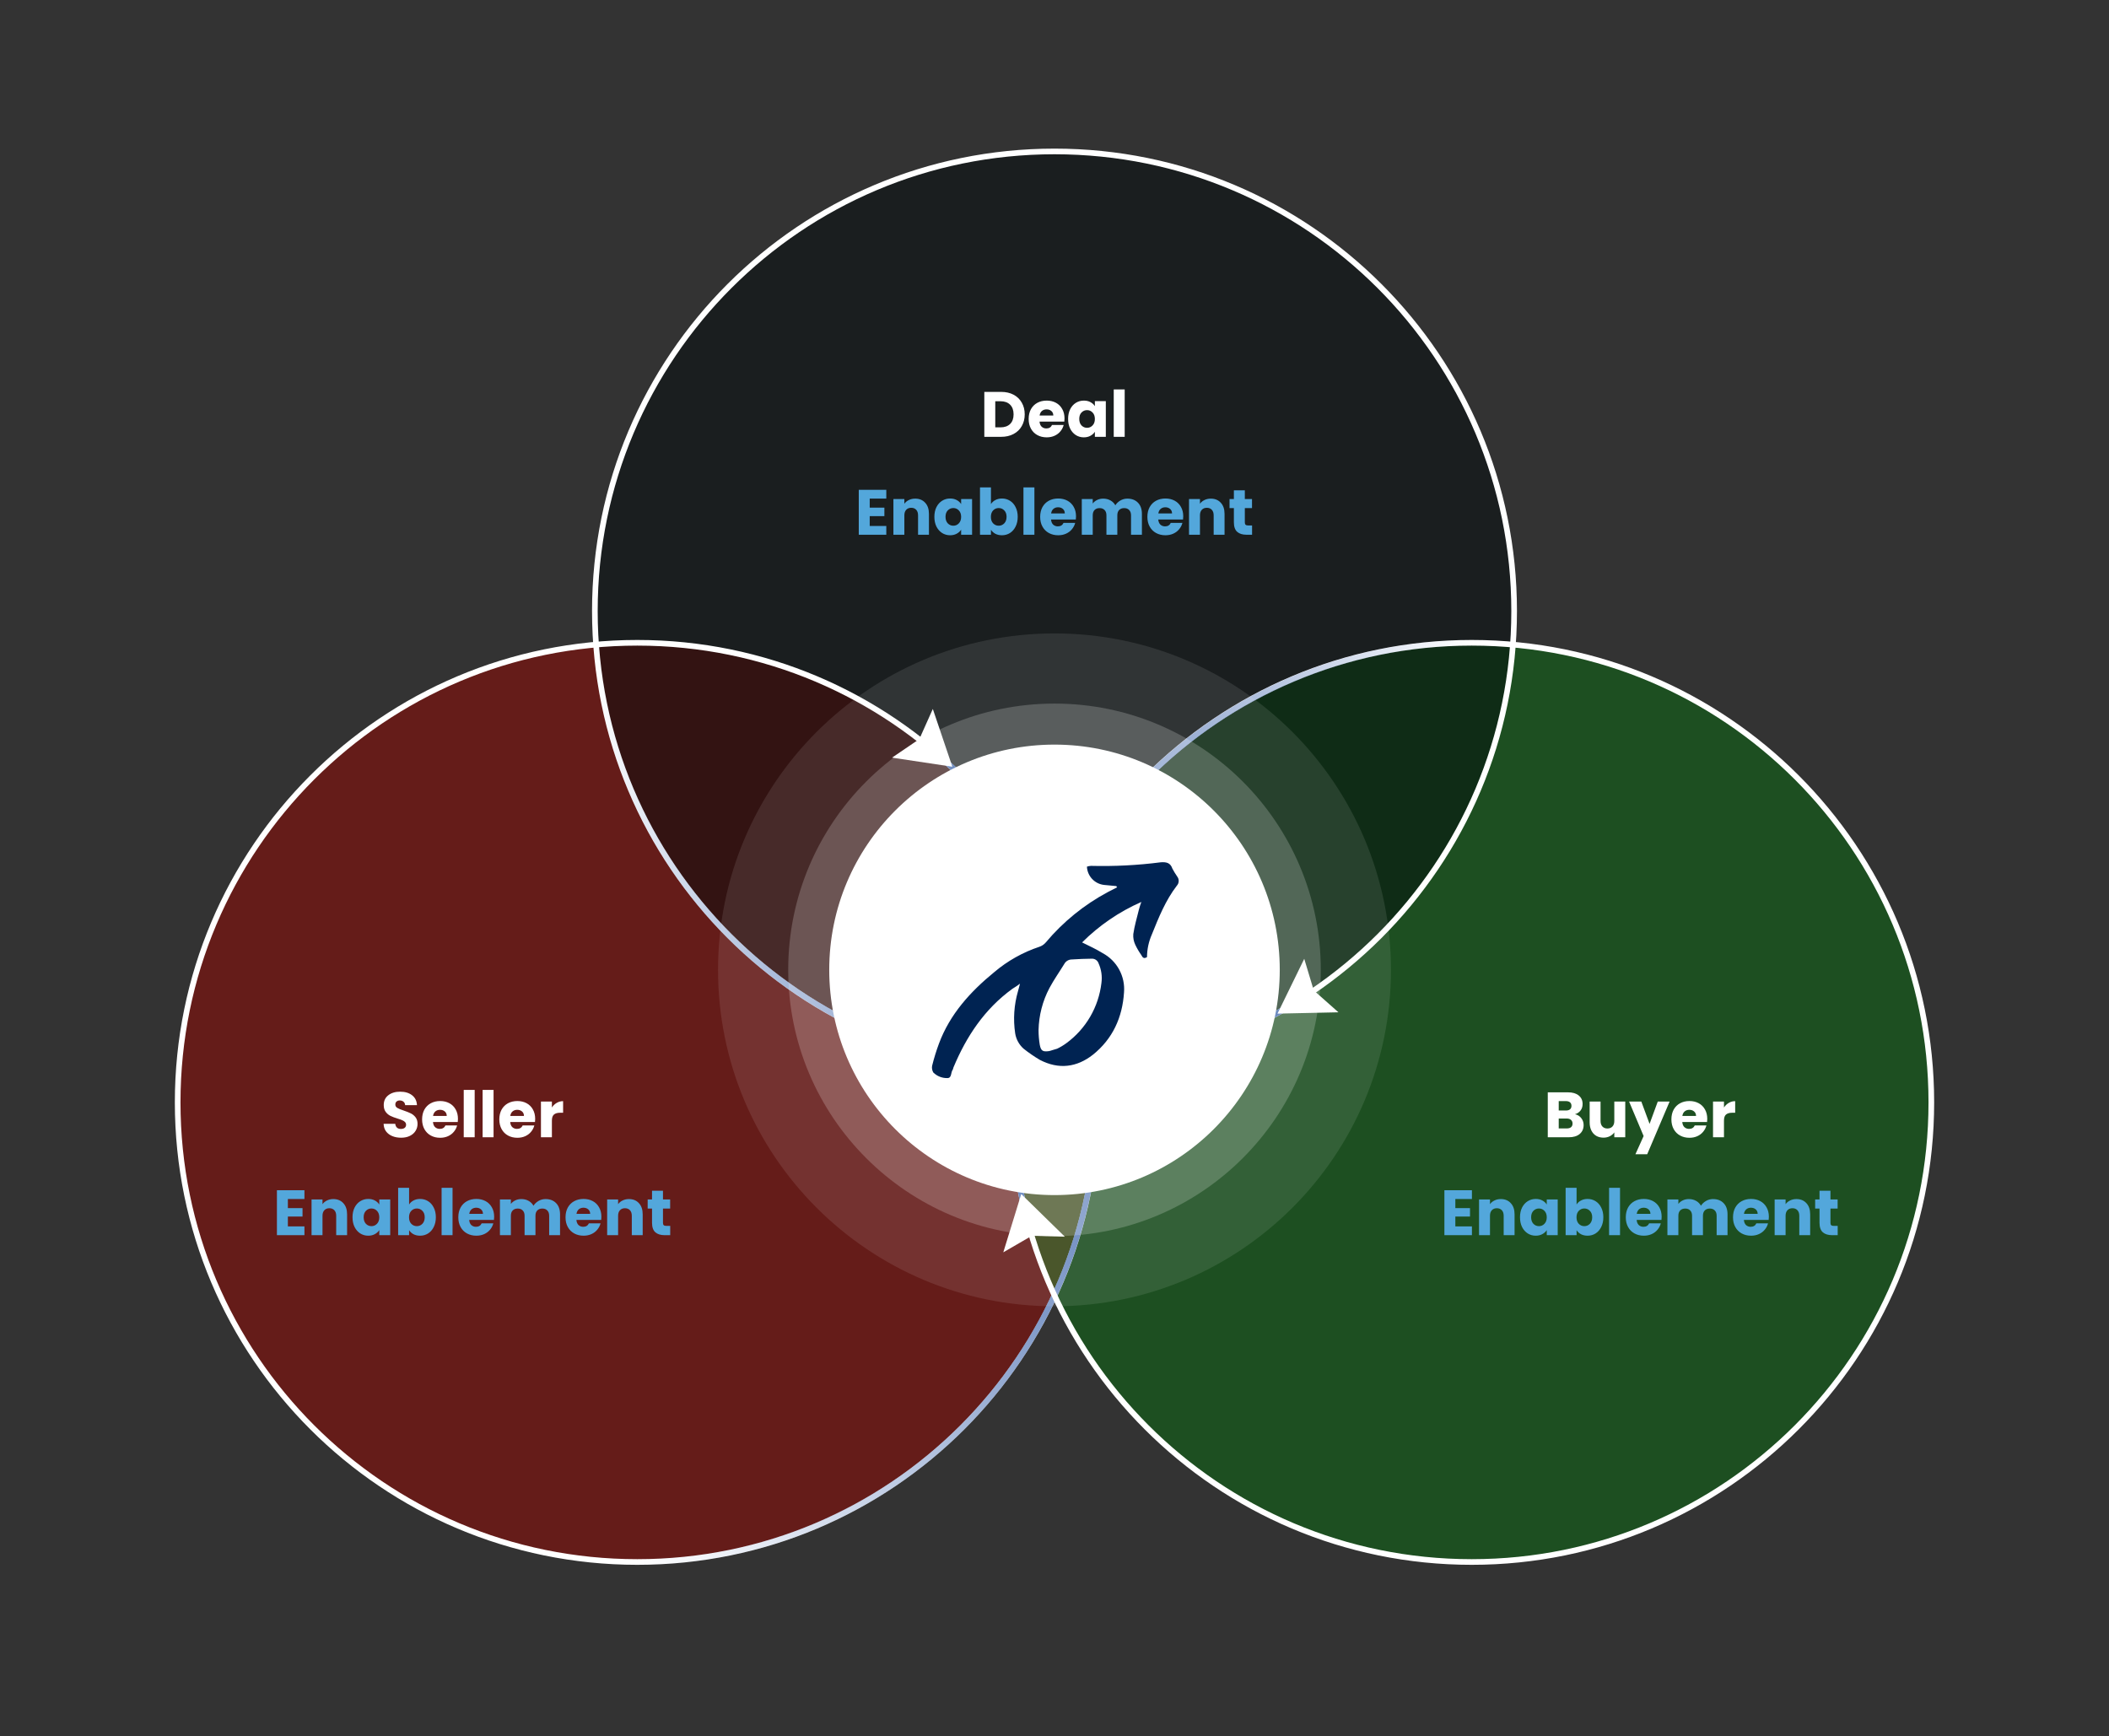
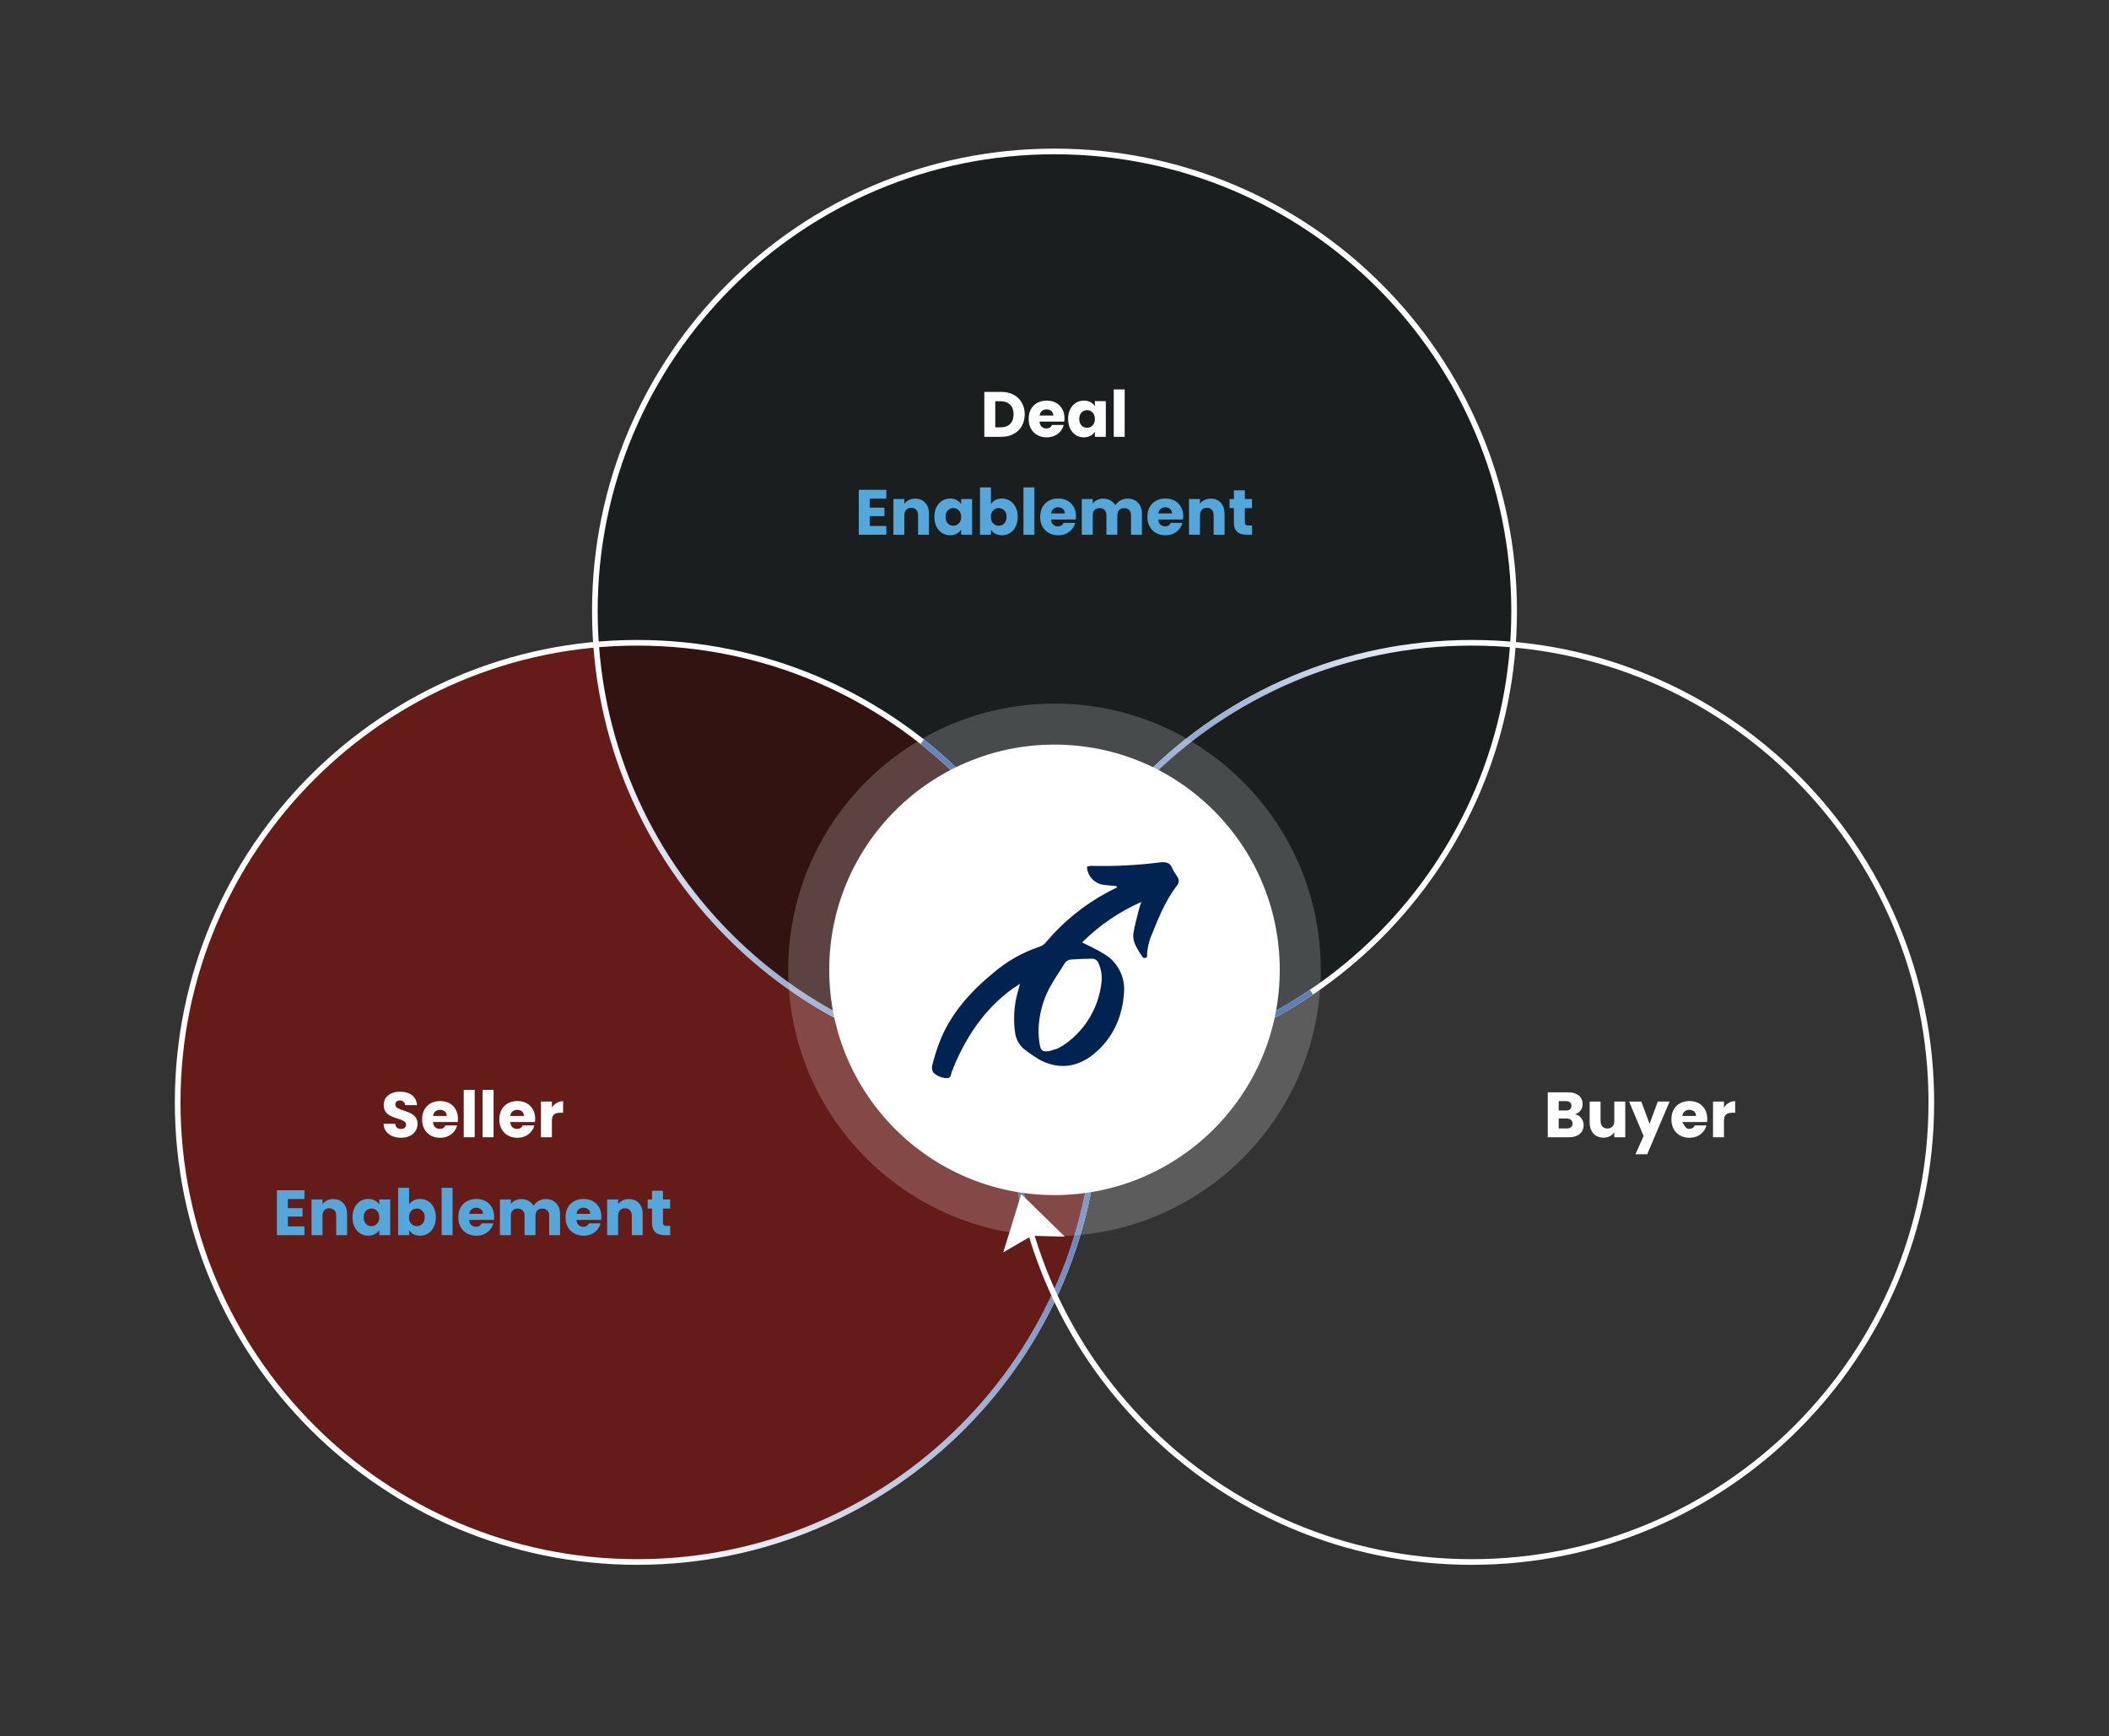
<svg xmlns="http://www.w3.org/2000/svg" width="560" height="461" viewBox="0 0 560 461" fill="none">
  <rect x="0" y="0" width="560" height="461" fill="#333333" stroke="none" />
  <path d="M169.051 415.095C236.457 415.095 291.099 360.452 291.099 293.047C291.099 225.642 236.457 171 169.051 171C101.646 171 47.004 225.642 47.004 293.047C47.004 360.452 101.646 415.095 169.051 415.095Z" fill="#990700" fill-opacity="0.5" />
-   <path d="M390.777 414.786C458.182 414.786 512.824 360.143 512.824 292.738C512.824 225.333 458.182 170.691 390.777 170.691C323.372 170.691 268.729 225.333 268.729 292.738C268.729 360.143 323.372 414.786 390.777 414.786Z" fill="#096D11" fill-opacity="0.5" />
  <path d="M280.047 284.309C347.452 284.309 402.094 229.666 402.094 162.261C402.094 94.856 347.452 40.214 280.047 40.214C212.642 40.214 157.999 94.856 157.999 162.261C157.999 229.666 212.642 284.309 280.047 284.309Z" fill="#020A0C" fill-opacity="0.5" />
  <path d="M280 284.309C347.405 284.309 402.047 229.666 402.047 162.261C402.047 94.856 347.405 40.214 280 40.214C212.595 40.214 157.952 94.856 157.952 162.261C157.952 229.666 212.595 284.309 280 284.309Z" stroke="white" stroke-width="1.5" stroke-miterlimit="10" />
  <path d="M348.238 263.465C329.875 275.841 308.491 282.989 286.376 284.143C264.262 285.297 242.25 280.413 222.699 270.015C203.148 259.616 186.793 244.095 175.388 225.114C163.982 206.132 157.955 184.406 157.952 162.261" stroke="url(#paint0_linear_644_221)" stroke-width="1.5" stroke-miterlimit="10" />
  <path d="M169.223 414.786C236.628 414.786 291.271 360.143 291.271 292.738C291.271 225.333 236.628 170.691 169.223 170.691C101.818 170.691 47.176 225.333 47.176 292.738C47.176 360.143 101.818 414.786 169.223 414.786Z" stroke="white" stroke-width="1.5" stroke-miterlimit="10" />
  <path d="M244.873 196.958C264.769 212.674 279.277 234.197 286.382 258.537C293.486 282.876 292.833 308.824 284.515 332.776C276.197 356.727 260.626 377.494 239.964 392.191C219.303 406.888 194.578 414.785 169.223 414.786" stroke="url(#paint1_linear_644_221)" stroke-width="1.5" stroke-miterlimit="10" />
  <path d="M390.777 414.786C458.182 414.786 512.824 360.143 512.824 292.738C512.824 225.333 458.182 170.691 390.777 170.691C323.372 170.691 268.729 225.333 268.729 292.738C268.729 360.143 323.372 414.786 390.777 414.786Z" stroke="white" stroke-width="1.5" stroke-miterlimit="10" />
  <path d="M273.248 325.756C268.171 307.612 267.359 288.538 270.878 270.028C274.397 251.518 282.15 234.073 293.531 219.057C304.912 204.041 319.612 191.861 336.482 183.471C353.353 175.08 371.935 170.706 390.777 170.691" stroke="url(#paint2_linear_644_221)" stroke-width="1.5" stroke-miterlimit="10" />
-   <path opacity="0.1" d="M280 346.879C329.34 346.879 369.338 306.881 369.338 257.542C369.338 208.202 329.34 168.204 280 168.204C230.66 168.204 190.662 208.202 190.662 257.542C190.662 306.881 230.66 346.879 280 346.879Z" fill="white" />
  <path opacity="0.2" d="M280 328.25C319.051 328.25 350.708 296.592 350.708 257.542C350.708 218.491 319.051 186.834 280 186.834C240.949 186.834 209.292 218.491 209.292 257.542C209.292 296.592 240.949 328.25 280 328.25Z" fill="white" />
  <path d="M280 317.355C313.034 317.355 339.813 290.575 339.813 257.542C339.813 224.508 313.034 197.728 280 197.728C246.966 197.728 220.187 224.508 220.187 257.542C220.187 290.575 246.966 317.355 280 317.355Z" fill="white" />
  <path d="M296.425 235.301C295.355 235.196 294.177 235.09 293.107 234.985C291.906 234.838 290.796 234.271 289.973 233.384C289.15 232.497 288.668 231.348 288.611 230.14C288.956 230.019 289.316 229.948 289.681 229.929C295.869 230.089 302.061 229.772 308.2 228.981C309.699 228.876 310.769 229.086 311.305 230.666C311.693 231.392 312.122 232.095 312.589 232.773C312.86 233.125 312.998 233.561 312.978 234.004C312.959 234.447 312.783 234.869 312.482 235.196C309.485 239.093 307.665 243.622 305.845 248.152C305.012 250.045 304.575 252.088 304.561 254.156C303.704 254.683 303.383 254.261 303.062 253.629C302.448 252.765 301.911 251.848 301.456 250.891C301.031 250.006 300.847 249.025 300.921 248.047C301.242 245.834 301.884 243.728 302.42 241.516C302.597 240.837 302.811 240.169 303.062 239.514C297.197 242.091 291.861 245.734 287.326 250.259C289.253 251.207 291.073 252.049 292.785 253.103C294.644 254.1 296.171 255.617 297.178 257.47C298.186 259.322 298.631 261.429 298.459 263.531C298.031 270.167 295.462 275.855 290.216 280.068C285.934 283.439 281.117 284.071 276.086 281.437C274.594 280.552 273.163 279.567 271.804 278.488C270.596 277.425 269.801 275.971 269.556 274.38C269 270.648 269.256 266.839 270.305 263.215C270.413 262.688 270.627 262.161 270.841 261.213C270.187 261.704 269.508 262.161 268.807 262.583C261.421 267.955 256.603 275.223 253.178 283.439C253.071 283.649 253.071 283.965 252.964 284.071C252.429 284.808 252.75 286.283 251.572 286.283C250.881 286.302 250.192 286.182 249.548 285.929C248.904 285.675 248.318 285.294 247.826 284.808C247.505 284.27 247.391 283.633 247.504 283.017C247.998 281.018 248.606 279.049 249.324 277.119C252.215 269.324 257.674 263.32 263.99 258.159C267.519 255.166 271.589 252.878 275.979 251.417C276.646 251.196 277.239 250.795 277.692 250.259C282.281 244.786 287.877 240.245 294.177 236.881C295.033 236.46 295.783 236.038 296.639 235.617C296.532 235.512 296.425 235.406 296.425 235.301ZM280.689 278.488C281.554 278.075 282.379 277.581 283.151 277.013C285.723 275.13 287.877 272.735 289.48 269.98C291.082 267.225 292.098 264.169 292.464 261.003C292.699 259.246 292.439 257.459 291.715 255.841C291.597 255.478 291.369 255.161 291.061 254.934C290.754 254.708 290.384 254.583 290.002 254.577C288.182 254.577 286.363 254.682 284.543 254.788C284.149 254.796 283.763 254.907 283.425 255.111C283.087 255.314 282.808 255.602 282.616 255.947C281.331 258.053 279.833 260.16 278.655 262.372C276.838 265.819 275.849 269.642 275.765 273.537C275.765 274.843 275.873 276.147 276.086 277.435C276.407 279.12 276.943 279.331 278.548 279.12C279.083 279.015 279.833 278.699 280.689 278.488Z" fill="#002352" />
  <path d="M265.836 104.066C267.094 104.066 268.193 104.315 269.134 104.814C270.074 105.313 270.8 106.015 271.31 106.922C271.831 107.817 272.092 108.854 272.092 110.033C272.092 111.2 271.831 112.237 271.31 113.144C270.8 114.051 270.069 114.753 269.117 115.252C268.176 115.751 267.082 116 265.836 116H261.365V104.066H265.836ZM265.649 113.484C266.748 113.484 267.604 113.184 268.216 112.583C268.828 111.982 269.134 111.132 269.134 110.033C269.134 108.934 268.828 108.078 268.216 107.466C267.604 106.854 266.748 106.548 265.649 106.548H264.272V113.484H265.649ZM282.658 111.104C282.658 111.376 282.641 111.659 282.607 111.954H276.028C276.073 112.543 276.26 112.997 276.589 113.314C276.929 113.62 277.343 113.773 277.83 113.773C278.555 113.773 279.06 113.467 279.343 112.855H282.437C282.278 113.478 281.989 114.039 281.57 114.538C281.162 115.037 280.646 115.428 280.023 115.711C279.4 115.994 278.703 116.136 277.932 116.136C277.003 116.136 276.175 115.938 275.45 115.541C274.725 115.144 274.158 114.578 273.75 113.841C273.342 113.104 273.138 112.243 273.138 111.257C273.138 110.271 273.336 109.41 273.733 108.673C274.141 107.936 274.708 107.37 275.433 106.973C276.158 106.576 276.991 106.378 277.932 106.378C278.85 106.378 279.666 106.571 280.38 106.956C281.094 107.341 281.649 107.891 282.046 108.605C282.454 109.319 282.658 110.152 282.658 111.104ZM279.683 110.339C279.683 109.84 279.513 109.444 279.173 109.149C278.833 108.854 278.408 108.707 277.898 108.707C277.411 108.707 276.997 108.849 276.657 109.132C276.328 109.415 276.124 109.818 276.045 110.339H279.683ZM283.614 111.24C283.614 110.265 283.795 109.41 284.158 108.673C284.532 107.936 285.036 107.37 285.671 106.973C286.305 106.576 287.014 106.378 287.796 106.378C288.464 106.378 289.048 106.514 289.547 106.786C290.057 107.058 290.448 107.415 290.72 107.857V106.514H293.627V116H290.72V114.657C290.436 115.099 290.04 115.456 289.53 115.728C289.031 116 288.447 116.136 287.779 116.136C287.008 116.136 286.305 115.938 285.671 115.541C285.036 115.133 284.532 114.561 284.158 113.824C283.795 113.076 283.614 112.215 283.614 111.24ZM290.72 111.257C290.72 110.532 290.516 109.959 290.108 109.54C289.711 109.121 289.224 108.911 288.646 108.911C288.068 108.911 287.575 109.121 287.167 109.54C286.77 109.948 286.572 110.515 286.572 111.24C286.572 111.965 286.77 112.543 287.167 112.974C287.575 113.393 288.068 113.603 288.646 113.603C289.224 113.603 289.711 113.393 290.108 112.974C290.516 112.555 290.72 111.982 290.72 111.257ZM298.637 103.42V116H295.73V103.42H298.637Z" fill="white" />
  <path d="M230.936 132.395V134.809H234.829V137.053H230.936V139.671H235.339V142H228.029V130.066H235.339V132.395H230.936ZM243.006 132.412C244.117 132.412 245.001 132.775 245.658 133.5C246.327 134.214 246.661 135.2 246.661 136.458V142H243.771V136.849C243.771 136.214 243.607 135.721 243.278 135.37C242.949 135.019 242.507 134.843 241.952 134.843C241.397 134.843 240.955 135.019 240.626 135.37C240.297 135.721 240.133 136.214 240.133 136.849V142H237.226V132.514H240.133V133.772C240.428 133.353 240.824 133.024 241.323 132.786C241.822 132.537 242.383 132.412 243.006 132.412ZM248.103 137.24C248.103 136.265 248.284 135.41 248.647 134.673C249.021 133.936 249.525 133.37 250.16 132.973C250.795 132.576 251.503 132.378 252.285 132.378C252.954 132.378 253.537 132.514 254.036 132.786C254.546 133.058 254.937 133.415 255.209 133.857V132.514H258.116V142H255.209V140.657C254.926 141.099 254.529 141.456 254.019 141.728C253.52 142 252.937 142.136 252.268 142.136C251.497 142.136 250.795 141.938 250.16 141.541C249.525 141.133 249.021 140.561 248.647 139.824C248.284 139.076 248.103 138.215 248.103 137.24ZM255.209 137.257C255.209 136.532 255.005 135.959 254.597 135.54C254.2 135.121 253.713 134.911 253.135 134.911C252.557 134.911 252.064 135.121 251.656 135.54C251.259 135.948 251.061 136.515 251.061 137.24C251.061 137.965 251.259 138.543 251.656 138.974C252.064 139.393 252.557 139.603 253.135 139.603C253.713 139.603 254.2 139.393 254.597 138.974C255.005 138.555 255.209 137.982 255.209 137.257ZM263.126 133.857C263.398 133.415 263.789 133.058 264.299 132.786C264.809 132.514 265.393 132.378 266.05 132.378C266.832 132.378 267.54 132.576 268.175 132.973C268.81 133.37 269.308 133.936 269.671 134.673C270.045 135.41 270.232 136.265 270.232 137.24C270.232 138.215 270.045 139.076 269.671 139.824C269.308 140.561 268.81 141.133 268.175 141.541C267.54 141.938 266.832 142.136 266.05 142.136C265.381 142.136 264.798 142.006 264.299 141.745C263.8 141.473 263.409 141.116 263.126 140.674V142H260.219V129.42H263.126V133.857ZM267.274 137.24C267.274 136.515 267.07 135.948 266.662 135.54C266.265 135.121 265.772 134.911 265.183 134.911C264.605 134.911 264.112 135.121 263.704 135.54C263.307 135.959 263.109 136.532 263.109 137.257C263.109 137.982 263.307 138.555 263.704 138.974C264.112 139.393 264.605 139.603 265.183 139.603C265.761 139.603 266.254 139.393 266.662 138.974C267.07 138.543 267.274 137.965 267.274 137.24ZM274.664 129.42V142H271.757V129.42H274.664ZM285.713 137.104C285.713 137.376 285.696 137.659 285.662 137.954H279.083C279.128 138.543 279.315 138.997 279.644 139.314C279.984 139.62 280.397 139.773 280.885 139.773C281.61 139.773 282.114 139.467 282.398 138.855H285.492C285.333 139.478 285.044 140.039 284.625 140.538C284.217 141.037 283.701 141.428 283.078 141.711C282.454 141.994 281.757 142.136 280.987 142.136C280.057 142.136 279.23 141.938 278.505 141.541C277.779 141.144 277.213 140.578 276.805 139.841C276.397 139.104 276.193 138.243 276.193 137.257C276.193 136.271 276.391 135.41 276.788 134.673C277.196 133.936 277.762 133.37 278.488 132.973C279.213 132.576 280.046 132.378 280.987 132.378C281.905 132.378 282.721 132.571 283.435 132.956C284.149 133.341 284.704 133.891 285.101 134.605C285.509 135.319 285.713 136.152 285.713 137.104ZM282.738 136.339C282.738 135.84 282.568 135.444 282.228 135.149C281.888 134.854 281.463 134.707 280.953 134.707C280.465 134.707 280.052 134.849 279.712 135.132C279.383 135.415 279.179 135.818 279.1 136.339H282.738ZM299.35 132.412C300.529 132.412 301.464 132.769 302.155 133.483C302.858 134.197 303.209 135.189 303.209 136.458V142H300.319V136.849C300.319 136.237 300.155 135.767 299.826 135.438C299.509 135.098 299.067 134.928 298.5 134.928C297.934 134.928 297.486 135.098 297.157 135.438C296.84 135.767 296.681 136.237 296.681 136.849V142H293.791V136.849C293.791 136.237 293.627 135.767 293.298 135.438C292.981 135.098 292.539 134.928 291.972 134.928C291.406 134.928 290.958 135.098 290.629 135.438C290.312 135.767 290.153 136.237 290.153 136.849V142H287.246V132.514H290.153V133.704C290.448 133.307 290.833 132.996 291.309 132.769C291.785 132.531 292.324 132.412 292.924 132.412C293.638 132.412 294.273 132.565 294.828 132.871C295.395 133.177 295.837 133.613 296.154 134.18C296.483 133.659 296.931 133.234 297.497 132.905C298.064 132.576 298.682 132.412 299.35 132.412ZM314.184 137.104C314.184 137.376 314.167 137.659 314.133 137.954H307.554C307.6 138.543 307.787 138.997 308.115 139.314C308.455 139.62 308.869 139.773 309.356 139.773C310.082 139.773 310.586 139.467 310.869 138.855H313.963C313.805 139.478 313.516 140.039 313.096 140.538C312.688 141.037 312.173 141.428 311.549 141.711C310.926 141.994 310.229 142.136 309.458 142.136C308.529 142.136 307.702 141.938 306.976 141.541C306.251 141.144 305.684 140.578 305.276 139.841C304.868 139.104 304.664 138.243 304.664 137.257C304.664 136.271 304.863 135.41 305.259 134.673C305.667 133.936 306.234 133.37 306.959 132.973C307.685 132.576 308.518 132.378 309.458 132.378C310.376 132.378 311.192 132.571 311.906 132.956C312.62 133.341 313.176 133.891 313.572 134.605C313.98 135.319 314.184 136.152 314.184 137.104ZM311.209 136.339C311.209 135.84 311.039 135.444 310.699 135.149C310.359 134.854 309.934 134.707 309.424 134.707C308.937 134.707 308.523 134.849 308.183 135.132C307.855 135.415 307.651 135.818 307.571 136.339H311.209ZM321.498 132.412C322.609 132.412 323.493 132.775 324.15 133.5C324.819 134.214 325.153 135.2 325.153 136.458V142H322.263V136.849C322.263 136.214 322.099 135.721 321.77 135.37C321.441 135.019 320.999 134.843 320.444 134.843C319.889 134.843 319.447 135.019 319.118 135.37C318.789 135.721 318.625 136.214 318.625 136.849V142H315.718V132.514H318.625V133.772C318.92 133.353 319.316 133.024 319.815 132.786C320.314 132.537 320.875 132.412 321.498 132.412ZM332.46 139.535V142H330.981C329.927 142 329.105 141.745 328.516 141.235C327.927 140.714 327.632 139.869 327.632 138.702V134.928H326.476V132.514H327.632V130.202H330.539V132.514H332.443V134.928H330.539V138.736C330.539 139.019 330.607 139.223 330.743 139.348C330.879 139.473 331.106 139.535 331.423 139.535H332.46Z" fill="#53A7DB" />
  <path d="M106.518 302.119C105.645 302.119 104.863 301.977 104.172 301.694C103.48 301.411 102.925 300.991 102.506 300.436C102.098 299.881 101.882 299.212 101.86 298.43H104.954C104.999 298.872 105.152 299.212 105.413 299.45C105.673 299.677 106.013 299.79 106.433 299.79C106.863 299.79 107.203 299.694 107.453 299.501C107.702 299.297 107.827 299.019 107.827 298.668C107.827 298.373 107.725 298.13 107.521 297.937C107.328 297.744 107.084 297.586 106.79 297.461C106.506 297.336 106.098 297.195 105.566 297.036C104.795 296.798 104.166 296.56 103.679 296.322C103.191 296.084 102.772 295.733 102.421 295.268C102.069 294.803 101.894 294.197 101.894 293.449C101.894 292.338 102.296 291.471 103.101 290.848C103.905 290.213 104.954 289.896 106.246 289.896C107.56 289.896 108.62 290.213 109.425 290.848C110.229 291.471 110.66 292.344 110.717 293.466H107.572C107.549 293.081 107.407 292.78 107.147 292.565C106.886 292.338 106.552 292.225 106.144 292.225C105.792 292.225 105.509 292.321 105.294 292.514C105.078 292.695 104.971 292.962 104.971 293.313C104.971 293.698 105.152 293.999 105.515 294.214C105.877 294.429 106.444 294.662 107.215 294.911C107.985 295.172 108.609 295.421 109.085 295.659C109.572 295.897 109.991 296.243 110.343 296.696C110.694 297.149 110.87 297.733 110.87 298.447C110.87 299.127 110.694 299.745 110.343 300.3C110.003 300.855 109.504 301.297 108.847 301.626C108.189 301.955 107.413 302.119 106.518 302.119ZM121.6 297.104C121.6 297.376 121.583 297.659 121.549 297.954H114.97C115.016 298.543 115.203 298.997 115.531 299.314C115.871 299.62 116.285 299.773 116.772 299.773C117.498 299.773 118.002 299.467 118.285 298.855H121.379C121.221 299.478 120.932 300.039 120.512 300.538C120.104 301.037 119.589 301.428 118.965 301.711C118.342 301.994 117.645 302.136 116.874 302.136C115.945 302.136 115.118 301.938 114.392 301.541C113.667 301.144 113.1 300.578 112.692 299.841C112.284 299.104 112.08 298.243 112.08 297.257C112.08 296.271 112.279 295.41 112.675 294.673C113.083 293.936 113.65 293.37 114.375 292.973C115.101 292.576 115.934 292.378 116.874 292.378C117.792 292.378 118.608 292.571 119.322 292.956C120.036 293.341 120.592 293.891 120.988 294.605C121.396 295.319 121.6 296.152 121.6 297.104ZM118.625 296.339C118.625 295.84 118.455 295.444 118.115 295.149C117.775 294.854 117.35 294.707 116.84 294.707C116.353 294.707 115.939 294.849 115.599 295.132C115.271 295.415 115.067 295.818 114.987 296.339H118.625ZM126.041 289.42V302H123.134V289.42H126.041ZM131.055 289.42V302H128.148V289.42H131.055ZM142.103 297.104C142.103 297.376 142.086 297.659 142.052 297.954H135.473C135.519 298.543 135.706 298.997 136.034 299.314C136.374 299.62 136.788 299.773 137.275 299.773C138.001 299.773 138.505 299.467 138.788 298.855H141.882C141.724 299.478 141.435 300.039 141.015 300.538C140.607 301.037 140.092 301.428 139.468 301.711C138.845 301.994 138.148 302.136 137.377 302.136C136.448 302.136 135.621 301.938 134.895 301.541C134.17 301.144 133.603 300.578 133.195 299.841C132.787 299.104 132.583 298.243 132.583 297.257C132.583 296.271 132.782 295.41 133.178 294.673C133.586 293.936 134.153 293.37 134.878 292.973C135.604 292.576 136.437 292.378 137.377 292.378C138.295 292.378 139.111 292.571 139.825 292.956C140.539 293.341 141.095 293.891 141.491 294.605C141.899 295.319 142.103 296.152 142.103 297.104ZM139.128 296.339C139.128 295.84 138.958 295.444 138.618 295.149C138.278 294.854 137.853 294.707 137.343 294.707C136.856 294.707 136.442 294.849 136.102 295.132C135.774 295.415 135.57 295.818 135.49 296.339H139.128ZM146.544 294.095C146.884 293.574 147.309 293.166 147.819 292.871C148.329 292.565 148.896 292.412 149.519 292.412V295.489H148.72C147.995 295.489 147.451 295.648 147.088 295.965C146.725 296.271 146.544 296.815 146.544 297.597V302H143.637V292.514H146.544V294.095Z" fill="white" />
  <path d="M76.436 318.395V320.809H80.329V323.053H76.436V325.671H80.839V328H73.529V316.066H80.839V318.395H76.436ZM88.506 318.412C89.617 318.412 90.501 318.775 91.158 319.5C91.826 320.214 92.161 321.2 92.161 322.458V328H89.271V322.849C89.271 322.214 89.106 321.721 88.778 321.37C88.449 321.019 88.007 320.843 87.452 320.843C86.897 320.843 86.454 321.019 86.126 321.37C85.797 321.721 85.633 322.214 85.633 322.849V328H82.726V318.514H85.633V319.772C85.927 319.353 86.324 319.024 86.823 318.786C87.322 318.537 87.882 318.412 88.506 318.412ZM93.603 323.24C93.603 322.265 93.784 321.41 94.147 320.673C94.521 319.936 95.025 319.37 95.66 318.973C96.295 318.576 97.003 318.378 97.785 318.378C98.454 318.378 99.037 318.514 99.536 318.786C100.046 319.058 100.437 319.415 100.709 319.857V318.514H103.616V328H100.709V326.657C100.426 327.099 100.029 327.456 99.519 327.728C99.02 328 98.437 328.136 97.768 328.136C96.997 328.136 96.295 327.938 95.66 327.541C95.025 327.133 94.521 326.561 94.147 325.824C93.784 325.076 93.603 324.215 93.603 323.24ZM100.709 323.257C100.709 322.532 100.505 321.959 100.097 321.54C99.7 321.121 99.213 320.911 98.635 320.911C98.057 320.911 97.564 321.121 97.156 321.54C96.759 321.948 96.561 322.515 96.561 323.24C96.561 323.965 96.759 324.543 97.156 324.974C97.564 325.393 98.057 325.603 98.635 325.603C99.213 325.603 99.7 325.393 100.097 324.974C100.505 324.555 100.709 323.982 100.709 323.257ZM108.626 319.857C108.898 319.415 109.289 319.058 109.799 318.786C110.309 318.514 110.893 318.378 111.55 318.378C112.332 318.378 113.04 318.576 113.675 318.973C114.31 319.37 114.808 319.936 115.171 320.673C115.545 321.41 115.732 322.265 115.732 323.24C115.732 324.215 115.545 325.076 115.171 325.824C114.808 326.561 114.31 327.133 113.675 327.541C113.04 327.938 112.332 328.136 111.55 328.136C110.881 328.136 110.298 328.006 109.799 327.745C109.3 327.473 108.909 327.116 108.626 326.674V328H105.719V315.42H108.626V319.857ZM112.774 323.24C112.774 322.515 112.57 321.948 112.162 321.54C111.765 321.121 111.272 320.911 110.683 320.911C110.105 320.911 109.612 321.121 109.204 321.54C108.807 321.959 108.609 322.532 108.609 323.257C108.609 323.982 108.807 324.555 109.204 324.974C109.612 325.393 110.105 325.603 110.683 325.603C111.261 325.603 111.754 325.393 112.162 324.974C112.57 324.543 112.774 323.965 112.774 323.24ZM120.164 315.42V328H117.257V315.42H120.164ZM131.213 323.104C131.213 323.376 131.196 323.659 131.162 323.954H124.583C124.628 324.543 124.815 324.997 125.144 325.314C125.484 325.62 125.897 325.773 126.385 325.773C127.11 325.773 127.614 325.467 127.898 324.855H130.992C130.833 325.478 130.544 326.039 130.125 326.538C129.717 327.037 129.201 327.428 128.578 327.711C127.954 327.994 127.257 328.136 126.487 328.136C125.557 328.136 124.73 327.938 124.005 327.541C123.279 327.144 122.713 326.578 122.305 325.841C121.897 325.104 121.693 324.243 121.693 323.257C121.693 322.271 121.891 321.41 122.288 320.673C122.696 319.936 123.262 319.37 123.988 318.973C124.713 318.576 125.546 318.378 126.487 318.378C127.405 318.378 128.221 318.571 128.935 318.956C129.649 319.341 130.204 319.891 130.601 320.605C131.009 321.319 131.213 322.152 131.213 323.104ZM128.238 322.339C128.238 321.84 128.068 321.444 127.728 321.149C127.388 320.854 126.963 320.707 126.453 320.707C125.965 320.707 125.552 320.849 125.212 321.132C124.883 321.415 124.679 321.818 124.6 322.339H128.238ZM144.85 318.412C146.029 318.412 146.964 318.769 147.655 319.483C148.358 320.197 148.709 321.189 148.709 322.458V328H145.819V322.849C145.819 322.237 145.655 321.767 145.326 321.438C145.009 321.098 144.567 320.928 144 320.928C143.434 320.928 142.986 321.098 142.657 321.438C142.34 321.767 142.181 322.237 142.181 322.849V328H139.291V322.849C139.291 322.237 139.127 321.767 138.798 321.438C138.481 321.098 138.039 320.928 137.472 320.928C136.906 320.928 136.458 321.098 136.129 321.438C135.812 321.767 135.653 322.237 135.653 322.849V328H132.746V318.514H135.653V319.704C135.948 319.307 136.333 318.996 136.809 318.769C137.285 318.531 137.824 318.412 138.424 318.412C139.138 318.412 139.773 318.565 140.328 318.871C140.895 319.177 141.337 319.613 141.654 320.18C141.983 319.659 142.431 319.234 142.997 318.905C143.564 318.576 144.182 318.412 144.85 318.412ZM159.684 323.104C159.684 323.376 159.667 323.659 159.633 323.954H153.054C153.1 324.543 153.287 324.997 153.615 325.314C153.955 325.62 154.369 325.773 154.856 325.773C155.582 325.773 156.086 325.467 156.369 324.855H159.463C159.305 325.478 159.016 326.039 158.596 326.538C158.188 327.037 157.673 327.428 157.049 327.711C156.426 327.994 155.729 328.136 154.958 328.136C154.029 328.136 153.202 327.938 152.476 327.541C151.751 327.144 151.184 326.578 150.776 325.841C150.368 325.104 150.164 324.243 150.164 323.257C150.164 322.271 150.363 321.41 150.759 320.673C151.167 319.936 151.734 319.37 152.459 318.973C153.185 318.576 154.018 318.378 154.958 318.378C155.876 318.378 156.692 318.571 157.406 318.956C158.12 319.341 158.676 319.891 159.072 320.605C159.48 321.319 159.684 322.152 159.684 323.104ZM156.709 322.339C156.709 321.84 156.539 321.444 156.199 321.149C155.859 320.854 155.434 320.707 154.924 320.707C154.437 320.707 154.023 320.849 153.683 321.132C153.355 321.415 153.151 321.818 153.071 322.339H156.709ZM166.998 318.412C168.109 318.412 168.993 318.775 169.65 319.5C170.319 320.214 170.653 321.2 170.653 322.458V328H167.763V322.849C167.763 322.214 167.599 321.721 167.27 321.37C166.941 321.019 166.499 320.843 165.944 320.843C165.389 320.843 164.947 321.019 164.618 321.37C164.289 321.721 164.125 322.214 164.125 322.849V328H161.218V318.514H164.125V319.772C164.42 319.353 164.816 319.024 165.315 318.786C165.814 318.537 166.375 318.412 166.998 318.412ZM177.96 325.535V328H176.481C175.427 328 174.605 327.745 174.016 327.235C173.427 326.714 173.132 325.869 173.132 324.702V320.928H171.976V318.514H173.132V316.202H176.039V318.514H177.943V320.928H176.039V324.736C176.039 325.019 176.107 325.223 176.243 325.348C176.379 325.473 176.606 325.535 176.923 325.535H177.96Z" fill="#53A7DB" />
-   <path d="M418.204 295.88C418.896 296.027 419.451 296.373 419.87 296.917C420.29 297.45 420.499 298.062 420.499 298.753C420.499 299.75 420.148 300.544 419.445 301.133C418.754 301.711 417.785 302 416.538 302H410.979V290.066H416.351C417.564 290.066 418.51 290.344 419.19 290.899C419.882 291.454 420.227 292.208 420.227 293.16C420.227 293.863 420.04 294.446 419.666 294.911C419.304 295.376 418.816 295.699 418.204 295.88ZM413.886 294.894H415.79C416.266 294.894 416.629 294.792 416.878 294.588C417.139 294.373 417.269 294.061 417.269 293.653C417.269 293.245 417.139 292.933 416.878 292.718C416.629 292.503 416.266 292.395 415.79 292.395H413.886V294.894ZM416.028 299.654C416.516 299.654 416.89 299.546 417.15 299.331C417.422 299.104 417.558 298.781 417.558 298.362C417.558 297.943 417.417 297.614 417.133 297.376C416.861 297.138 416.482 297.019 415.994 297.019H413.886V299.654H416.028ZM431.552 292.514V302H428.645V300.708C428.351 301.127 427.948 301.467 427.438 301.728C426.94 301.977 426.384 302.102 425.772 302.102C425.047 302.102 424.407 301.943 423.851 301.626C423.296 301.297 422.865 300.827 422.559 300.215C422.253 299.603 422.1 298.883 422.1 298.056V292.514H424.99V297.665C424.99 298.3 425.155 298.793 425.483 299.144C425.812 299.495 426.254 299.671 426.809 299.671C427.376 299.671 427.824 299.495 428.152 299.144C428.481 298.793 428.645 298.3 428.645 297.665V292.514H431.552ZM443.33 292.514L437.38 306.505H434.252L436.428 301.677L432.569 292.514H435.816L438.009 298.447L440.185 292.514H443.33ZM453.324 297.104C453.324 297.376 453.307 297.659 453.273 297.954H446.694C446.739 298.543 446.926 298.997 447.255 299.314C447.595 299.62 448.008 299.773 448.496 299.773C449.221 299.773 449.725 299.467 450.009 298.855H453.103C452.944 299.478 452.655 300.039 452.236 300.538C451.828 301.037 451.312 301.428 450.689 301.711C450.065 301.994 449.368 302.136 448.598 302.136C447.668 302.136 446.841 301.938 446.116 301.541C445.39 301.144 444.824 300.578 444.416 299.841C444.008 299.104 443.804 298.243 443.804 297.257C443.804 296.271 444.002 295.41 444.399 294.673C444.807 293.936 445.373 293.37 446.099 292.973C446.824 292.576 447.657 292.378 448.598 292.378C449.516 292.378 450.332 292.571 451.046 292.956C451.76 293.341 452.315 293.891 452.712 294.605C453.12 295.319 453.324 296.152 453.324 297.104ZM450.349 296.339C450.349 295.84 450.179 295.444 449.839 295.149C449.499 294.854 449.074 294.707 448.564 294.707C448.076 294.707 447.663 294.849 447.323 295.132C446.994 295.415 446.79 295.818 446.711 296.339H450.349ZM457.764 294.095C458.104 293.574 458.529 293.166 459.039 292.871C459.549 292.565 460.116 292.412 460.739 292.412V295.489H459.94C459.215 295.489 458.671 295.648 458.308 295.965C457.946 296.271 457.764 296.815 457.764 297.597V302H454.857V292.514H457.764V294.095Z" fill="white" />
-   <path d="M386.436 318.395V320.809H390.329V323.053H386.436V325.671H390.839V328H383.529V316.066H390.839V318.395H386.436ZM398.506 318.412C399.617 318.412 400.501 318.775 401.158 319.5C401.827 320.214 402.161 321.2 402.161 322.458V328H399.271V322.849C399.271 322.214 399.107 321.721 398.778 321.37C398.449 321.019 398.007 320.843 397.452 320.843C396.897 320.843 396.455 321.019 396.126 321.37C395.797 321.721 395.633 322.214 395.633 322.849V328H392.726V318.514H395.633V319.772C395.928 319.353 396.324 319.024 396.823 318.786C397.322 318.537 397.883 318.412 398.506 318.412ZM403.603 323.24C403.603 322.265 403.784 321.41 404.147 320.673C404.521 319.936 405.025 319.37 405.66 318.973C406.295 318.576 407.003 318.378 407.785 318.378C408.454 318.378 409.037 318.514 409.536 318.786C410.046 319.058 410.437 319.415 410.709 319.857V318.514H413.616V328H410.709V326.657C410.426 327.099 410.029 327.456 409.519 327.728C409.02 328 408.437 328.136 407.768 328.136C406.997 328.136 406.295 327.938 405.66 327.541C405.025 327.133 404.521 326.561 404.147 325.824C403.784 325.076 403.603 324.215 403.603 323.24ZM410.709 323.257C410.709 322.532 410.505 321.959 410.097 321.54C409.7 321.121 409.213 320.911 408.635 320.911C408.057 320.911 407.564 321.121 407.156 321.54C406.759 321.948 406.561 322.515 406.561 323.24C406.561 323.965 406.759 324.543 407.156 324.974C407.564 325.393 408.057 325.603 408.635 325.603C409.213 325.603 409.7 325.393 410.097 324.974C410.505 324.555 410.709 323.982 410.709 323.257ZM418.626 319.857C418.898 319.415 419.289 319.058 419.799 318.786C420.309 318.514 420.893 318.378 421.55 318.378C422.332 318.378 423.04 318.576 423.675 318.973C424.31 319.37 424.808 319.936 425.171 320.673C425.545 321.41 425.732 322.265 425.732 323.24C425.732 324.215 425.545 325.076 425.171 325.824C424.808 326.561 424.31 327.133 423.675 327.541C423.04 327.938 422.332 328.136 421.55 328.136C420.881 328.136 420.298 328.006 419.799 327.745C419.3 327.473 418.909 327.116 418.626 326.674V328H415.719V315.42H418.626V319.857ZM422.774 323.24C422.774 322.515 422.57 321.948 422.162 321.54C421.765 321.121 421.272 320.911 420.683 320.911C420.105 320.911 419.612 321.121 419.204 321.54C418.807 321.959 418.609 322.532 418.609 323.257C418.609 323.982 418.807 324.555 419.204 324.974C419.612 325.393 420.105 325.603 420.683 325.603C421.261 325.603 421.754 325.393 422.162 324.974C422.57 324.543 422.774 323.965 422.774 323.24ZM430.164 315.42V328H427.257V315.42H430.164ZM441.213 323.104C441.213 323.376 441.196 323.659 441.162 323.954H434.583C434.628 324.543 434.815 324.997 435.144 325.314C435.484 325.62 435.897 325.773 436.385 325.773C437.11 325.773 437.614 325.467 437.898 324.855H440.992C440.833 325.478 440.544 326.039 440.125 326.538C439.717 327.037 439.201 327.428 438.578 327.711C437.954 327.994 437.257 328.136 436.487 328.136C435.557 328.136 434.73 327.938 434.005 327.541C433.279 327.144 432.713 326.578 432.305 325.841C431.897 325.104 431.693 324.243 431.693 323.257C431.693 322.271 431.891 321.41 432.288 320.673C432.696 319.936 433.262 319.37 433.988 318.973C434.713 318.576 435.546 318.378 436.487 318.378C437.405 318.378 438.221 318.571 438.935 318.956C439.649 319.341 440.204 319.891 440.601 320.605C441.009 321.319 441.213 322.152 441.213 323.104ZM438.238 322.339C438.238 321.84 438.068 321.444 437.728 321.149C437.388 320.854 436.963 320.707 436.453 320.707C435.965 320.707 435.552 320.849 435.212 321.132C434.883 321.415 434.679 321.818 434.6 322.339H438.238ZM454.85 318.412C456.029 318.412 456.964 318.769 457.655 319.483C458.358 320.197 458.709 321.189 458.709 322.458V328H455.819V322.849C455.819 322.237 455.655 321.767 455.326 321.438C455.009 321.098 454.567 320.928 454 320.928C453.434 320.928 452.986 321.098 452.657 321.438C452.34 321.767 452.181 322.237 452.181 322.849V328H449.291V322.849C449.291 322.237 449.127 321.767 448.798 321.438C448.481 321.098 448.039 320.928 447.472 320.928C446.906 320.928 446.458 321.098 446.129 321.438C445.812 321.767 445.653 322.237 445.653 322.849V328H442.746V318.514H445.653V319.704C445.948 319.307 446.333 318.996 446.809 318.769C447.285 318.531 447.824 318.412 448.424 318.412C449.138 318.412 449.773 318.565 450.328 318.871C450.895 319.177 451.337 319.613 451.654 320.18C451.983 319.659 452.431 319.234 452.997 318.905C453.564 318.576 454.182 318.412 454.85 318.412ZM469.684 323.104C469.684 323.376 469.667 323.659 469.633 323.954H463.054C463.1 324.543 463.287 324.997 463.615 325.314C463.955 325.62 464.369 325.773 464.856 325.773C465.582 325.773 466.086 325.467 466.369 324.855H469.463C469.305 325.478 469.016 326.039 468.596 326.538C468.188 327.037 467.673 327.428 467.049 327.711C466.426 327.994 465.729 328.136 464.958 328.136C464.029 328.136 463.202 327.938 462.476 327.541C461.751 327.144 461.184 326.578 460.776 325.841C460.368 325.104 460.164 324.243 460.164 323.257C460.164 322.271 460.363 321.41 460.759 320.673C461.167 319.936 461.734 319.37 462.459 318.973C463.185 318.576 464.018 318.378 464.958 318.378C465.876 318.378 466.692 318.571 467.406 318.956C468.12 319.341 468.676 319.891 469.072 320.605C469.48 321.319 469.684 322.152 469.684 323.104ZM466.709 322.339C466.709 321.84 466.539 321.444 466.199 321.149C465.859 320.854 465.434 320.707 464.924 320.707C464.437 320.707 464.023 320.849 463.683 321.132C463.355 321.415 463.151 321.818 463.071 322.339H466.709ZM476.998 318.412C478.109 318.412 478.993 318.775 479.65 319.5C480.319 320.214 480.653 321.2 480.653 322.458V328H477.763V322.849C477.763 322.214 477.599 321.721 477.27 321.37C476.941 321.019 476.499 320.843 475.944 320.843C475.389 320.843 474.947 321.019 474.618 321.37C474.289 321.721 474.125 322.214 474.125 322.849V328H471.218V318.514H474.125V319.772C474.42 319.353 474.816 319.024 475.315 318.786C475.814 318.537 476.375 318.412 476.998 318.412ZM487.96 325.535V328H486.481C485.427 328 484.605 327.745 484.016 327.235C483.427 326.714 483.132 325.869 483.132 324.702V320.928H481.976V318.514H483.132V316.202H486.039V318.514H487.943V320.928H486.039V324.736C486.039 325.019 486.107 325.223 486.243 325.348C486.379 325.473 486.606 325.535 486.923 325.535H487.96Z" fill="#53A7DB" />
-   <path d="M339.209 269.166L355.399 268.816C353.213 266.878 351.028 264.941 348.842 263.004C348 260.207 347.157 257.411 346.314 254.614L339.209 269.166Z" fill="white" />
-   <path d="M252.879 203.603L247.69 188.263C246.497 190.929 245.304 193.595 244.111 196.261C241.696 197.904 239.281 199.546 236.866 201.189L252.879 203.603Z" fill="white" />
+   <path d="M418.204 295.88C418.896 296.027 419.451 296.373 419.87 296.917C420.29 297.45 420.499 298.062 420.499 298.753C420.499 299.75 420.148 300.544 419.445 301.133C418.754 301.711 417.785 302 416.538 302H410.979V290.066H416.351C417.564 290.066 418.51 290.344 419.19 290.899C419.882 291.454 420.227 292.208 420.227 293.16C420.227 293.863 420.04 294.446 419.666 294.911C419.304 295.376 418.816 295.699 418.204 295.88ZM413.886 294.894H415.79C416.266 294.894 416.629 294.792 416.878 294.588C417.139 294.373 417.269 294.061 417.269 293.653C417.269 293.245 417.139 292.933 416.878 292.718C416.629 292.503 416.266 292.395 415.79 292.395H413.886V294.894ZM416.028 299.654C416.516 299.654 416.89 299.546 417.15 299.331C417.422 299.104 417.558 298.781 417.558 298.362C417.558 297.943 417.417 297.614 417.133 297.376C416.861 297.138 416.482 297.019 415.994 297.019H413.886V299.654H416.028ZM431.552 292.514V302H428.645V300.708C428.351 301.127 427.948 301.467 427.438 301.728C426.94 301.977 426.384 302.102 425.772 302.102C425.047 302.102 424.407 301.943 423.851 301.626C423.296 301.297 422.865 300.827 422.559 300.215C422.253 299.603 422.1 298.883 422.1 298.056V292.514H424.99V297.665C424.99 298.3 425.155 298.793 425.483 299.144C425.812 299.495 426.254 299.671 426.809 299.671C427.376 299.671 427.824 299.495 428.152 299.144C428.481 298.793 428.645 298.3 428.645 297.665V292.514H431.552ZM443.33 292.514L437.38 306.505H434.252L436.428 301.677L432.569 292.514H435.816L438.009 298.447L440.185 292.514H443.33ZM453.324 297.104C453.324 297.376 453.307 297.659 453.273 297.954H446.694C447.595 299.62 448.008 299.773 448.496 299.773C449.221 299.773 449.725 299.467 450.009 298.855H453.103C452.944 299.478 452.655 300.039 452.236 300.538C451.828 301.037 451.312 301.428 450.689 301.711C450.065 301.994 449.368 302.136 448.598 302.136C447.668 302.136 446.841 301.938 446.116 301.541C445.39 301.144 444.824 300.578 444.416 299.841C444.008 299.104 443.804 298.243 443.804 297.257C443.804 296.271 444.002 295.41 444.399 294.673C444.807 293.936 445.373 293.37 446.099 292.973C446.824 292.576 447.657 292.378 448.598 292.378C449.516 292.378 450.332 292.571 451.046 292.956C451.76 293.341 452.315 293.891 452.712 294.605C453.12 295.319 453.324 296.152 453.324 297.104ZM450.349 296.339C450.349 295.84 450.179 295.444 449.839 295.149C449.499 294.854 449.074 294.707 448.564 294.707C448.076 294.707 447.663 294.849 447.323 295.132C446.994 295.415 446.79 295.818 446.711 296.339H450.349ZM457.764 294.095C458.104 293.574 458.529 293.166 459.039 292.871C459.549 292.565 460.116 292.412 460.739 292.412V295.489H459.94C459.215 295.489 458.671 295.648 458.308 295.965C457.946 296.271 457.764 296.815 457.764 297.597V302H454.857V292.514H457.764V294.095Z" fill="white" />
  <path d="M271.168 317.077L266.403 332.554C268.93 331.09 271.457 329.625 273.984 328.161C276.904 328.241 279.823 328.322 282.743 328.402L271.168 317.077Z" fill="white" />
  <defs>
    <linearGradient id="paint0_linear_644_221" x1="157.202" y1="223.66" x2="348.658" y2="223.66" gradientUnits="userSpaceOnUse">
      <stop stop-color="#6D8AC2" stop-opacity="0" />
      <stop offset="0.078" stop-color="#6282BD" stop-opacity="0.187" />
      <stop offset="0.197" stop-color="#5477B6" stop-opacity="0.434" />
      <stop offset="0.319" stop-color="#496EB1" stop-opacity="0.639" />
      <stop offset="0.443" stop-color="#4067AC" stop-opacity="0.797" />
      <stop offset="0.569" stop-color="#3962A9" stop-opacity="0.91" />
      <stop offset="0.699" stop-color="#355FA8" stop-opacity="0.978" />
      <stop offset="0.838" stop-color="#345EA7" />
    </linearGradient>
    <linearGradient id="paint1_linear_644_221" x1="135.404" y1="356.961" x2="294.941" y2="264.852" gradientUnits="userSpaceOnUse">
      <stop stop-color="#6D8AC2" stop-opacity="0" />
      <stop offset="1" stop-color="#345EA7" />
    </linearGradient>
    <linearGradient id="paint2_linear_644_221" x1="390.777" y1="247.95" x2="267.979" y2="247.95" gradientUnits="userSpaceOnUse">
      <stop stop-color="#6D8AC2" stop-opacity="0" />
      <stop offset="1" stop-color="#345EA7" />
    </linearGradient>
  </defs>
</svg>